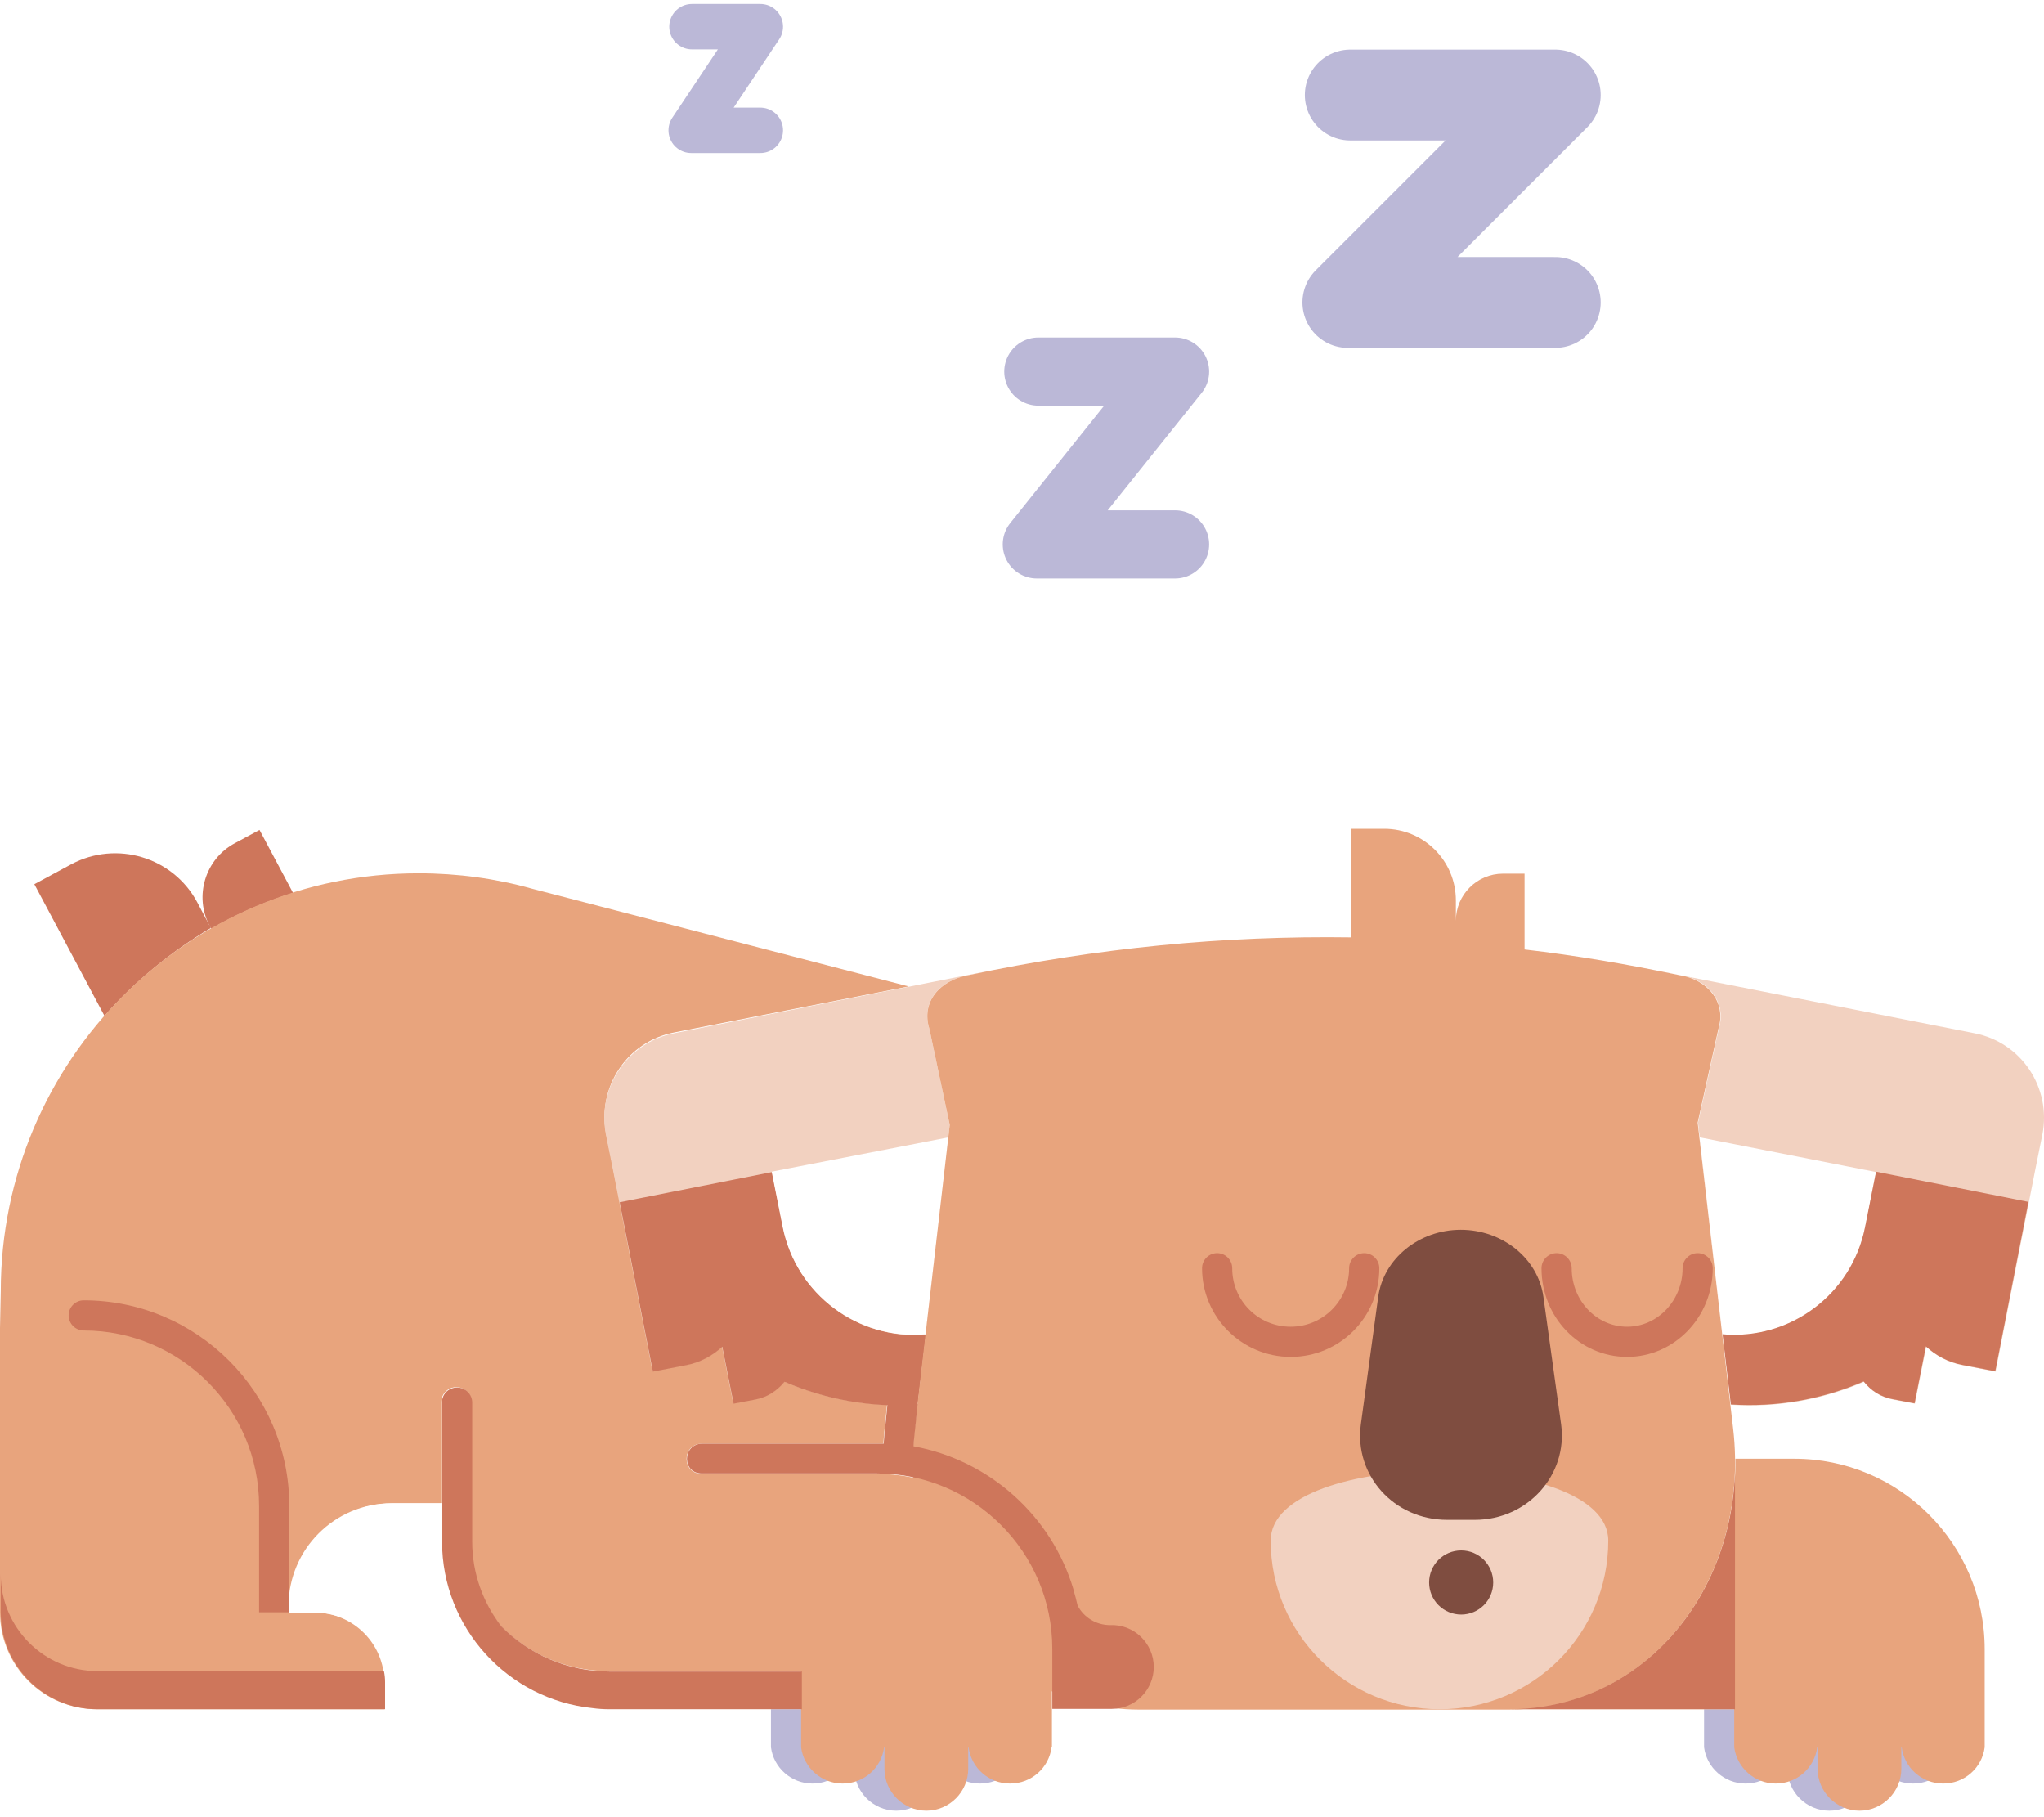
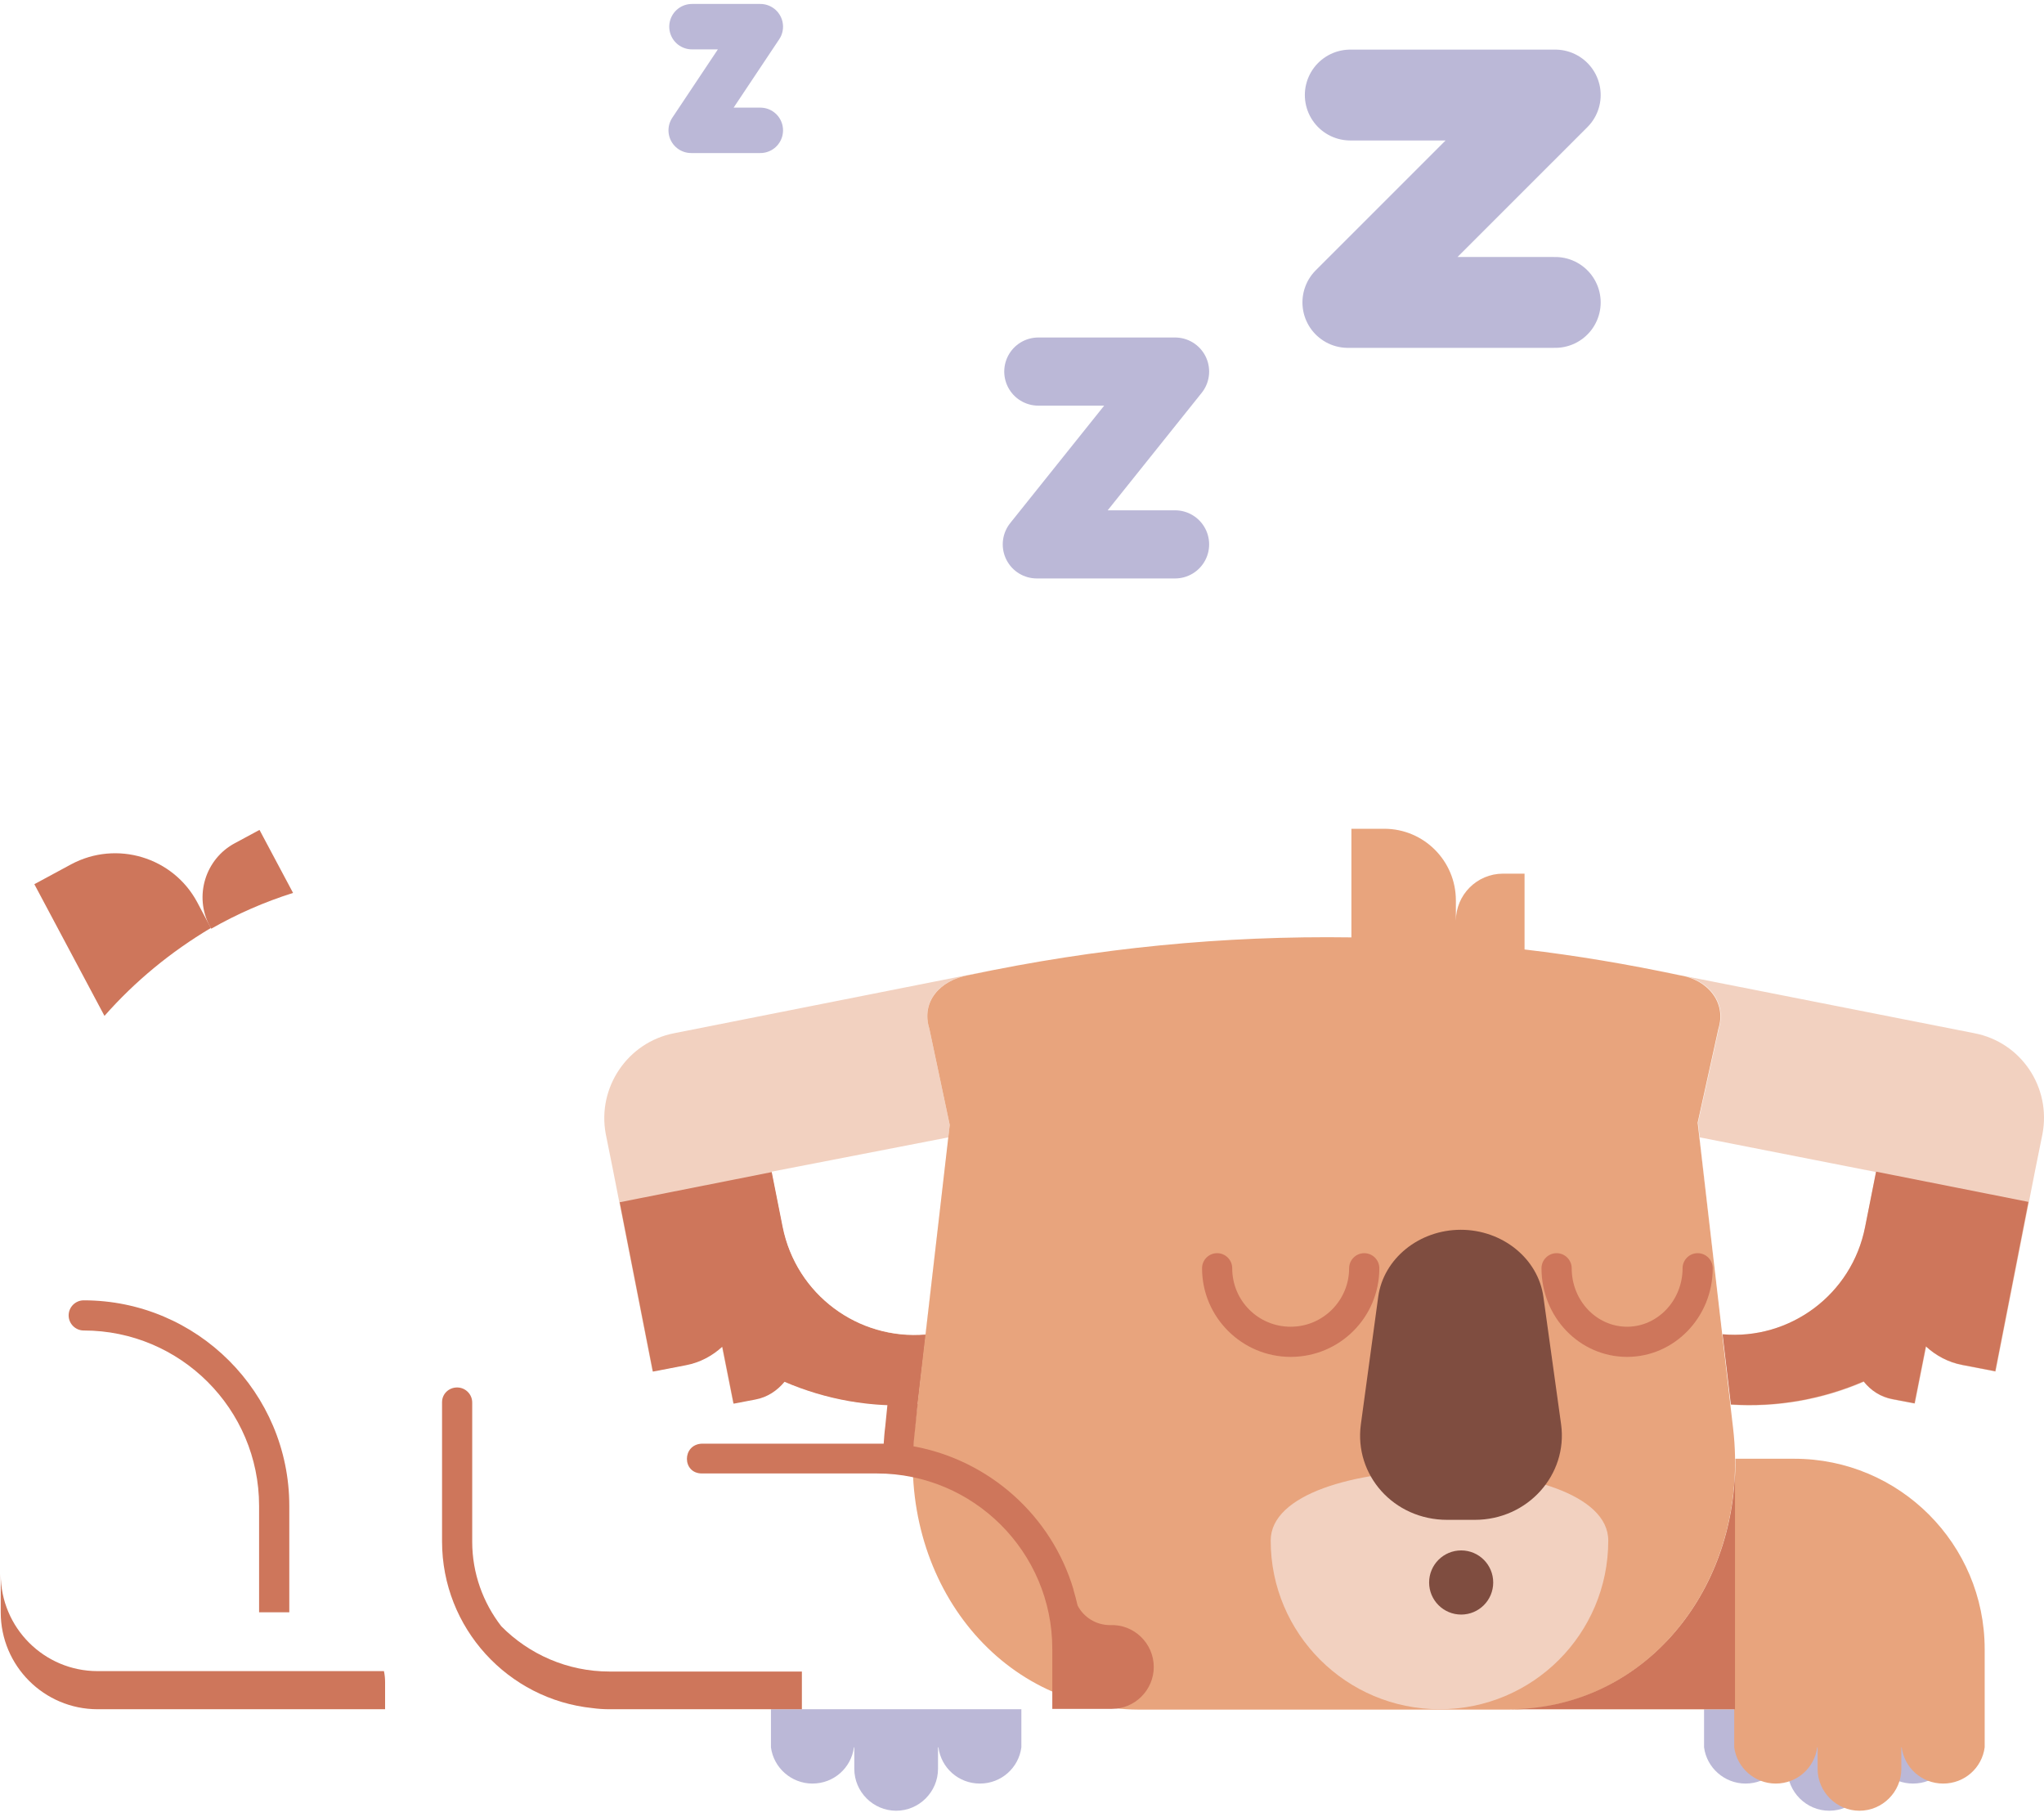
<svg xmlns="http://www.w3.org/2000/svg" width="45" height="40" viewBox="0 0 45 40" fill="none">
  <g filter="url(#filter0_d_376_3715)">
    <path d="M22.486 33.624V34.462C22.428 34.911 22.046 35.26 21.573 35.26C21.1 35.26 20.718 34.911 20.66 34.462H20.651V34.936C20.651 35.442 20.236 35.858 19.73 35.858C19.223 35.858 18.808 35.442 18.808 34.936V34.462H18.8C18.741 34.911 18.36 35.26 17.886 35.26C17.421 35.26 17.031 34.911 16.973 34.462V33.624H22.486Z" fill="#BBB8D7" />
    <path d="M43.03 33.624V34.462C42.972 34.911 42.59 35.26 42.116 35.26C41.643 35.26 41.261 34.911 41.203 34.462H41.195V34.936C41.195 35.442 40.779 35.858 40.273 35.858C39.766 35.858 39.351 35.442 39.351 34.936V34.462H39.343C39.285 34.911 38.903 35.26 38.429 35.26C37.965 35.26 37.574 34.911 37.516 34.462V33.624H43.03Z" fill="#BBB8D7" />
    <path d="M4.65 16.443L4.617 16.385C4.268 15.729 4.517 14.907 5.173 14.559L5.713 14.268L6.452 15.655C5.821 15.854 5.215 16.12 4.65 16.443Z" fill="#CE765B" />
    <path d="M2.3 18.362L0.756 15.463L1.569 15.024C2.566 14.492 3.811 14.866 4.343 15.862L4.642 16.427C3.762 16.95 2.973 17.598 2.3 18.362Z" fill="#CE765B" />
-     <path d="M0.017 24.423C0.017 19.342 4.135 15.223 9.217 15.223C10.081 15.223 10.919 15.339 11.716 15.563L20.004 17.714L14.839 18.727C13.809 18.926 13.145 19.923 13.344 20.953L13.502 21.733L14.374 26.175L15.104 26.034C15.412 25.976 15.686 25.827 15.902 25.628L16.151 26.881L16.632 26.79C16.898 26.74 17.114 26.599 17.272 26.4C17.554 26.516 17.836 26.624 18.135 26.699C18.6 26.823 19.082 26.898 19.58 26.915C19.564 26.915 19.547 26.915 19.53 26.915L19.48 27.404C19.464 27.529 19.456 27.654 19.447 27.778C19.398 27.778 19.348 27.778 19.298 27.778H15.445C15.005 27.795 15.005 28.434 15.445 28.442H19.298C21.291 28.442 22.935 29.962 23.142 31.905C23.142 31.913 23.142 31.913 23.142 31.922C23.142 31.963 23.151 31.997 23.151 32.038C23.159 32.129 23.159 32.212 23.159 32.304V33.624V34.463H23.151C23.093 34.911 22.711 35.26 22.237 35.26C21.764 35.26 21.382 34.911 21.324 34.463H21.316V34.936C21.316 35.443 20.9 35.858 20.394 35.858C19.887 35.858 19.472 35.443 19.472 34.936V34.463H19.464C19.406 34.911 19.024 35.26 18.55 35.26C18.085 35.26 17.695 34.911 17.637 34.463V33.624H14.83H13.809H13.427H17.637V32.785H16.582H13.402C12.472 32.785 11.625 32.403 11.019 31.789C10.62 31.274 10.38 30.635 10.38 29.929V26.865C10.38 26.682 10.23 26.533 10.047 26.533C9.865 26.533 9.715 26.682 9.715 26.865V29.09H8.619C7.365 29.09 6.352 30.103 6.352 31.357C6.352 31.407 6.352 31.448 6.361 31.498H6.934C7.781 31.498 8.461 32.187 8.461 33.026V33.591V33.624H6.228H2.134C0.955 33.624 -7.24792e-05 32.669 -7.24792e-05 31.49V25.237L0.017 24.423Z" fill="#E8A47D" />
    <path d="M8.644 29.09H9.74V29.937C9.732 31.98 11.426 33.632 13.427 33.624H8.644C8.586 33.624 8.536 33.624 8.486 33.616V33.026C8.486 32.179 7.797 31.498 6.959 31.498H6.386C6.294 30.203 7.34 29.09 8.644 29.09Z" fill="white" />
    <path d="M33.215 33.624C36.129 33.624 38.239 31.116 38.205 28.11H39.501C41.817 28.11 43.694 29.987 43.694 32.303V33.624V34.462C43.636 34.911 43.254 35.26 42.781 35.26C42.307 35.26 41.925 34.911 41.867 34.462H41.859V34.936C41.859 35.442 41.444 35.858 40.937 35.858C40.431 35.858 40.016 35.442 40.016 34.936V34.462H40.007C39.949 34.911 39.567 35.26 39.094 35.26C38.629 35.26 38.239 34.911 38.18 34.462V33.624H31.438H33.215Z" fill="#E8A47D" />
    <path d="M14.839 18.744L21.922 17.34C21.723 17.382 21.523 17.423 21.324 17.465C20.668 17.581 20.278 18.063 20.46 18.644L20.909 20.762L20.195 26.915C19.165 26.981 18.169 26.798 17.263 26.408C17.106 26.599 16.89 26.748 16.624 26.798L16.142 26.89L15.893 25.636C15.677 25.835 15.403 25.985 15.096 26.043L14.365 26.184L13.493 21.741L13.336 20.961C13.145 19.939 13.817 18.943 14.839 18.744Z" fill="#F2D1C0" />
    <path d="M16.998 21.799L17.238 23.012C17.529 24.498 18.899 25.503 20.386 25.378L20.203 26.923C19.173 26.989 18.177 26.806 17.272 26.416C17.114 26.607 16.898 26.757 16.632 26.806L16.151 26.898L15.902 25.644C15.686 25.843 15.412 25.993 15.104 26.051L14.374 26.192L13.643 22.464L16.998 21.799Z" fill="#CE765B" />
    <path d="M20.884 21.035L20.377 25.37C18.899 25.503 17.529 24.498 17.23 23.003L16.989 21.791L20.884 21.035Z" fill="white" />
    <path d="M37.383 20.712L37.84 18.644C38.023 18.063 37.599 17.548 36.977 17.465C36.827 17.432 36.669 17.398 36.52 17.373L43.47 18.744C44.5 18.943 45.164 19.939 44.965 20.969L44.807 21.75L43.935 26.192L43.204 26.051C42.897 25.993 42.623 25.843 42.407 25.644L42.158 26.898L41.676 26.807C41.411 26.757 41.195 26.616 41.037 26.416C40.132 26.807 39.136 26.989 38.114 26.923L37.383 20.712Z" fill="#F2D1C0" />
    <path d="M36.379 17.349L36.412 17.357C36.395 17.349 36.387 17.349 36.379 17.349Z" fill="#F2D1C0" />
    <path d="M37.923 25.37L37.417 21.035L41.303 21.799L41.062 23.012C40.771 24.498 39.401 25.503 37.923 25.37Z" fill="white" />
    <path d="M37.923 25.37C39.401 25.503 40.771 24.498 41.062 23.004L41.303 21.791L44.657 22.456L43.927 26.184L43.196 26.043C42.889 25.985 42.615 25.835 42.399 25.636L42.15 26.89L41.668 26.798C41.402 26.749 41.187 26.607 41.029 26.408C40.124 26.798 39.127 26.981 38.106 26.915L37.923 25.37Z" fill="#CE765B" />
    <path d="M20.137 27.446L20.909 20.761L20.46 18.644C20.278 18.063 20.676 17.581 21.324 17.465C24.139 16.867 26.946 16.593 29.752 16.634V14.243H30.475C31.347 14.243 32.052 14.949 32.052 15.821V16.742V16.269C32.052 15.696 32.517 15.231 33.09 15.231H33.564V16.9C34.701 17.033 35.831 17.224 36.968 17.465C37.591 17.556 38.014 18.063 37.832 18.644L37.375 20.712L38.156 27.446C38.538 30.742 36.337 33.632 33.207 33.632H25.077C21.955 33.624 19.755 30.742 20.137 27.446ZM30.309 16.651C30.334 16.651 30.35 16.651 30.375 16.651C30.35 16.651 30.334 16.651 30.309 16.651ZM31.413 16.701C31.446 16.701 31.48 16.701 31.513 16.709C31.48 16.709 31.446 16.701 31.413 16.701ZM30.857 16.676C30.89 16.676 30.923 16.676 30.956 16.684C30.923 16.676 30.89 16.676 30.857 16.676ZM32.75 16.809C32.791 16.817 32.841 16.817 32.883 16.825C32.833 16.817 32.791 16.817 32.75 16.809Z" fill="#E8A47D" />
    <path d="M33.215 33.624C36.013 33.624 38.072 31.315 38.197 28.467V33.624H33.414H31.82H33.215Z" fill="#CE765B" />
    <path d="M2.15 32.785H8.453C8.47 32.868 8.478 32.943 8.478 33.026V33.624H2.15C0.971 33.624 0.016 32.669 0.016 31.49V30.651C0.016 31.83 0.971 32.785 2.15 32.785Z" fill="#CE765B" />
    <path d="M1.843 24.623C4.343 24.623 6.369 26.657 6.369 29.148V31.49H5.704V29.148C5.704 27.014 3.969 25.287 1.843 25.287C1.661 25.287 1.511 25.137 1.511 24.955C1.511 24.772 1.661 24.623 1.843 24.623Z" fill="#CE765B" />
    <path d="M10.064 26.541C10.247 26.541 10.396 26.69 10.396 26.873V29.937C10.396 30.634 10.637 31.282 11.036 31.797C11.642 32.411 12.489 32.794 13.419 32.794H16.599H17.654V33.624H13.419C13.294 33.624 13.169 33.616 13.045 33.599C11.185 33.408 9.732 31.839 9.732 29.929V26.865C9.732 26.682 9.881 26.541 10.064 26.541Z" fill="#CE765B" />
    <path d="M15.453 27.778H19.306C19.356 27.778 19.406 27.778 19.455 27.778C19.464 27.654 19.472 27.529 19.489 27.404L19.538 26.915C19.763 26.923 19.979 26.923 20.203 26.906L20.145 27.471C20.128 27.596 20.12 27.72 20.111 27.836C21.789 28.143 23.151 29.372 23.632 30.983V30.967C23.632 30.975 23.632 30.983 23.632 30.992C23.665 31.108 23.699 31.224 23.724 31.34C23.856 31.598 24.13 31.772 24.438 31.772C24.961 31.747 25.401 32.171 25.401 32.694C25.401 33.2 24.986 33.616 24.479 33.616H23.483H23.167V32.295C23.167 30.161 21.432 28.434 19.306 28.434H15.453C15.013 28.434 15.013 27.795 15.453 27.778Z" fill="#CE765B" />
    <path d="M28.415 25.868C29.495 25.868 30.367 24.996 30.367 23.917C30.367 23.734 30.217 23.585 30.035 23.585C29.852 23.585 29.702 23.734 29.702 23.917C29.702 24.623 29.129 25.204 28.415 25.204C27.701 25.204 27.128 24.631 27.128 23.917C27.128 23.734 26.979 23.585 26.796 23.585C26.613 23.585 26.464 23.734 26.464 23.917C26.464 24.996 27.344 25.868 28.415 25.868Z" fill="#CE765B" />
    <path d="M35.822 25.868C36.86 25.868 37.707 24.996 37.707 23.917C37.707 23.734 37.558 23.585 37.375 23.585C37.192 23.585 37.043 23.734 37.043 23.917C37.043 24.623 36.495 25.204 35.822 25.204C35.15 25.204 34.602 24.631 34.602 23.917C34.602 23.734 34.452 23.585 34.27 23.585C34.087 23.585 33.937 23.734 33.937 23.917C33.937 24.996 34.776 25.868 35.822 25.868Z" fill="#CE765B" />
    <path d="M35.407 29.912C35.407 27.861 27.975 27.861 27.975 29.912C27.975 31.963 29.644 33.624 31.695 33.624C33.746 33.624 35.407 31.963 35.407 29.912Z" fill="#F2D1C0" />
    <path d="M29.96 27.355C29.81 28.467 30.682 29.455 31.861 29.455H32.169H32.468C33.638 29.455 34.519 28.459 34.369 27.355L33.979 24.548C33.863 23.701 33.074 23.07 32.16 23.07C31.247 23.07 30.458 23.701 30.342 24.548L29.96 27.355Z" fill="#7F4D40" />
    <path d="M32.169 31.54C31.779 31.54 31.463 31.224 31.463 30.834C31.463 30.444 31.779 30.128 32.169 30.128C32.559 30.128 32.874 30.444 32.874 30.834C32.874 31.224 32.559 31.54 32.169 31.54Z" fill="#7F4D40" />
  </g>
  <path d="M22.859 8.179H25.87L22.826 11.983H25.87" stroke="#BBB8D7" stroke-width="1.5" stroke-miterlimit="10" stroke-linecap="round" stroke-linejoin="round" />
  <path d="M15.234 0.587H16.739L15.217 2.869H16.739" stroke="#BBB8D7" stroke-miterlimit="10" stroke-linecap="round" stroke-linejoin="round" />
  <path d="M29.727 2.092H34.24L29.674 6.657H34.24" stroke="#BBB8D7" stroke-width="2" stroke-miterlimit="10" stroke-linecap="round" stroke-linejoin="round" />
  <defs>
    <filter id="filter0_d_376_3715" x="-0" y="14.243" width="45" height="25.615" filterUnits="userSpaceOnUse" color-interpolation-filters="sRGB">
      <feFlood flood-opacity="0" result="BackgroundImageFix" />
      <feColorMatrix in="SourceAlpha" type="matrix" values="0 0 0 0 0 0 0 0 0 0 0 0 0 0 0 0 0 0 127 0" result="hardAlpha" />
      <feOffset dy="4" />
      <feComposite in2="hardAlpha" operator="out" />
      <feColorMatrix type="matrix" values="0 0 0 0 0 0 0 0 0 0 0 0 0 0 0 0 0 0 0.08 0" />
      <feBlend mode="normal" in2="BackgroundImageFix" result="effect1_dropShadow_376_3715" />
      <feBlend mode="normal" in="SourceGraphic" in2="effect1_dropShadow_376_3715" result="shape" />
    </filter>
  </defs>
</svg>